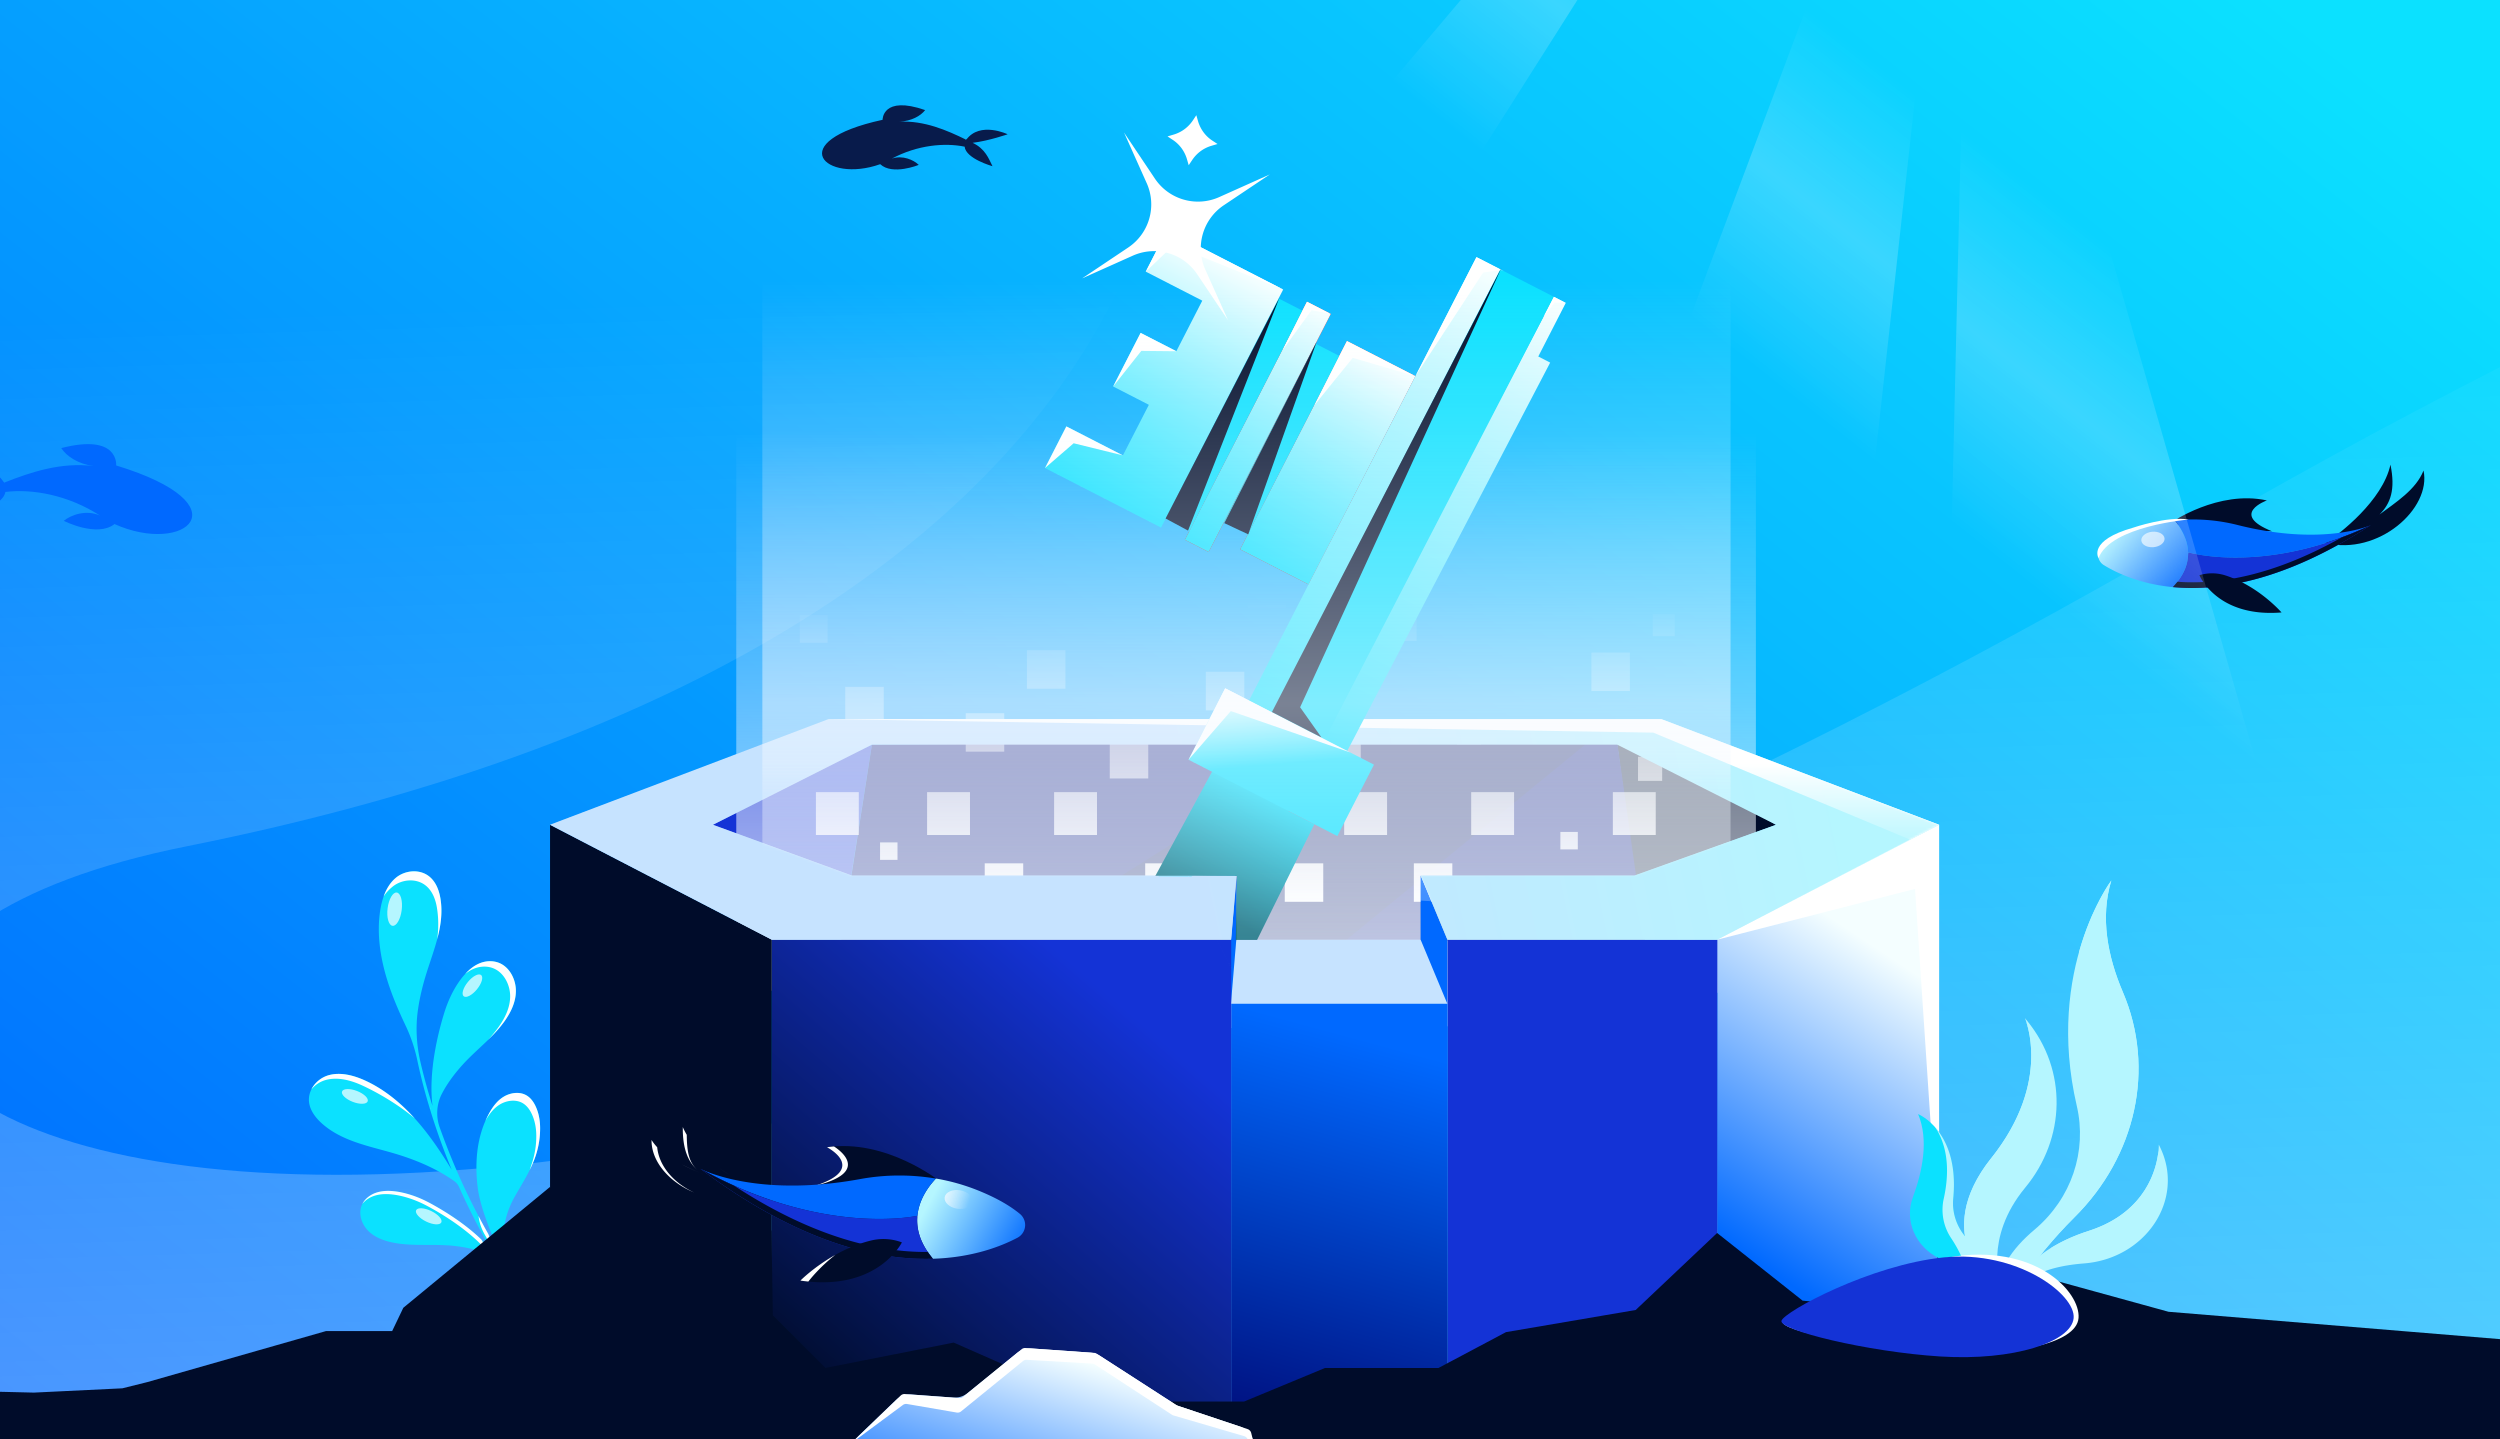
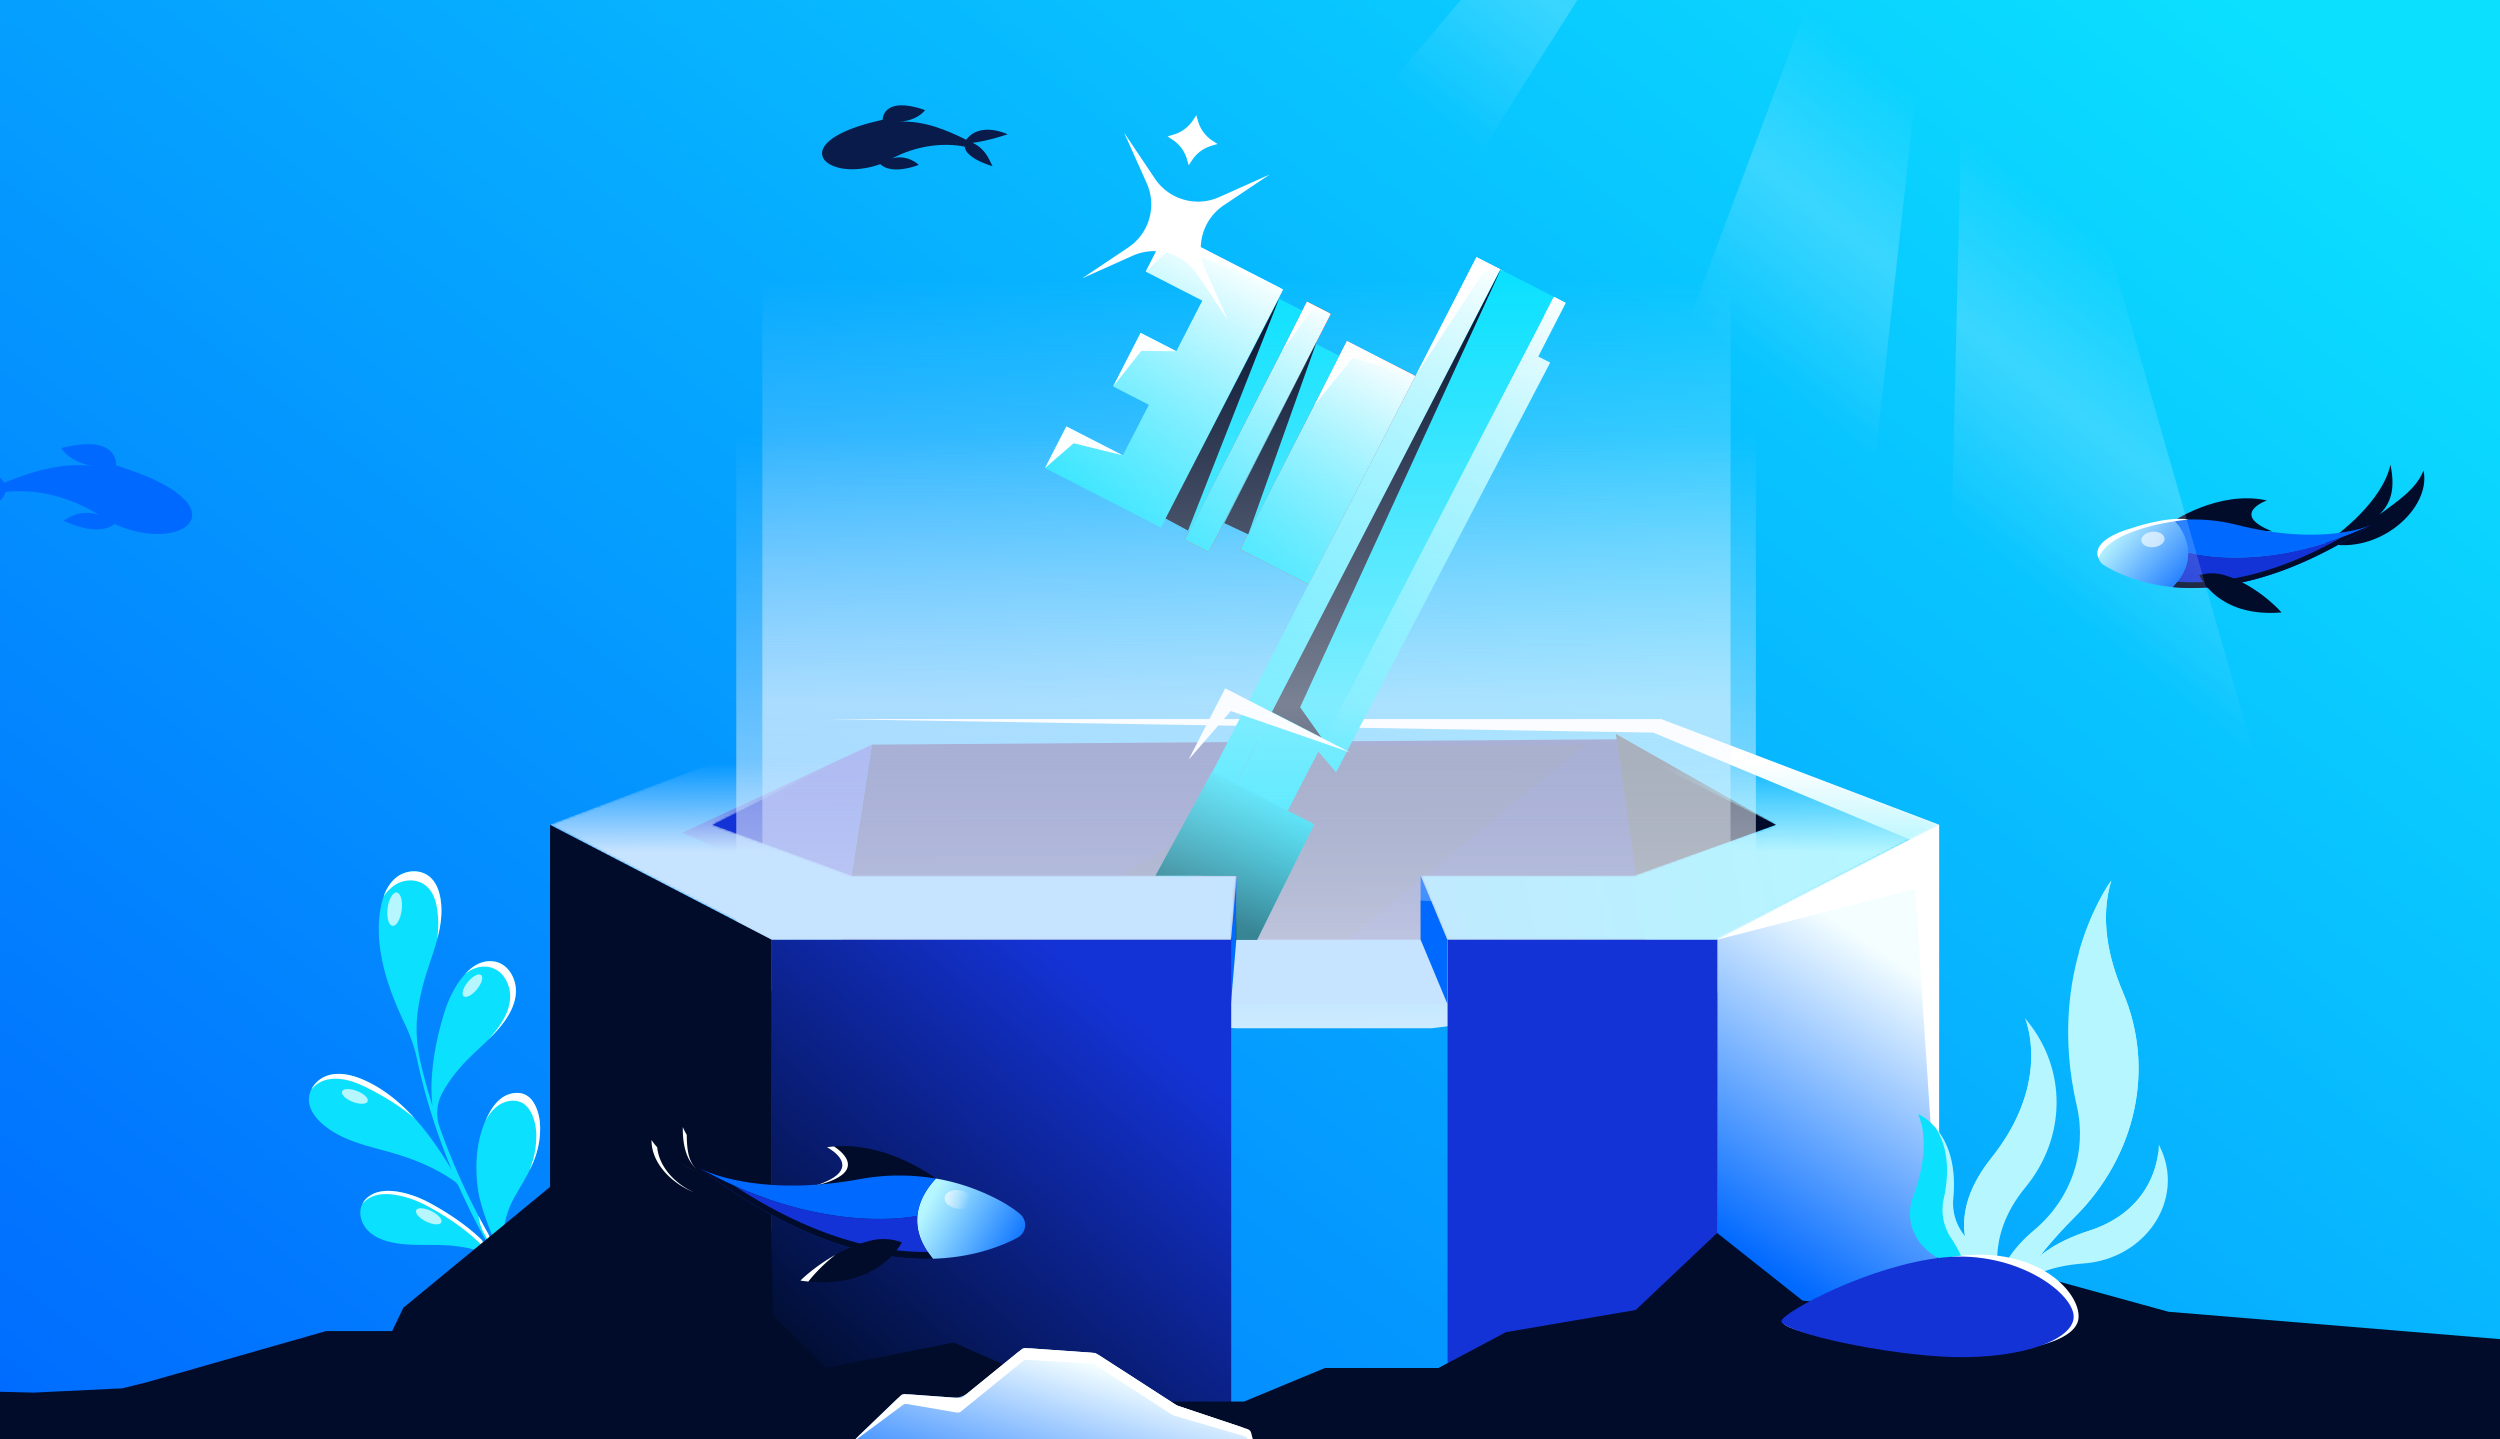
<svg xmlns="http://www.w3.org/2000/svg" fill="none" height="608" viewBox="0 0 1056 608" width="1056">
  <rect x="0" y="0" width="1056" height="608" fill="#333333" stroke="none" />
  <g clip-path="url(#a)">
    <path d="M0 0h1056v608H0z" fill="url(#b)" />
-     <path d="M78.804 357.486c-306.568 61.269 27.316 342.776 846.814-131.387C1745.12-248.065 2158.77 16.66 2117.14 604H-422V-451c35.122 417.576-59.186 882.765 294.629 417.576C314.897-614.909 911.96 190.975 78.804 357.486" fill="url(#c)" opacity=".3" />
    <path d="m690.439 370.387-7.898-60.366 67.699 38.364z" fill="#000c2a" />
    <path d="m357.582 382.235 10.719-67.7-80.111 37.235z" fill="#1433d6" />
    <path d="m368.302 314.534 314.638-2.257 12.012 85.189H355.326z" fill="#000c79" />
    <path d="M669.566 314.535H547.143l-23.695 14.104 5.077 6.77-59.237 37.235 50.439 28.121h44.34z" fill="#000c2a" fill-opacity=".35" />
    <path d="M311 3.658h430.686v413.66l-137.14 17.026h-82.737l-210.784-17.026H311z" fill="url(#d)" opacity=".9" />
-     <path d="M432.206 380.931h-16.26V364.67h16.26zm67.788 0h-16.261V364.67h16.261zm58.946-16.261v16.261h-16.259V364.67zm54.526 16.261h-16.261V364.67h16.261zm-234.361-17.734h-7.368v-7.368h7.368zm287.362-4.423h-7.369v-7.368h7.369zm-303.713-6.062h-18.117v-18.117h18.117zm46.968 0h-18.118v-18.117h18.118zm53.648 0h-18.116v-18.117h18.116zm75.56 0h-18.118v-18.117h18.118zm46.966 0h-18.117v-18.117h18.117zm53.651 0H621.43v-18.117h18.117zm59.836 0h-18.116v-18.117h18.116zm2.718-22.871h-10.203v-10.202h10.203zm-217.079-1.009h-16.26v-16.261h16.26zm89.759-8.131h-16.26V304.44h16.26zm-150.593-3.188h-16.26v-16.261h16.26zm201.333-3.115h-10.037v-10.036h10.037zm-252.229-7.991h-16.261v-16.261h16.261zm152.305-6.369h-16.261v-16.261h16.261zm162.87-8.133h-16.261v-16.26h16.261zm-238.429-1.003h-16.261v-16.26h16.261zm-100.464-19.421h-11.731v-11.732h11.731zm248.799-.765h-10.202v-10.202h10.202zm109.038-2.021h-9.296v-9.296h9.296zm-164.197-11.688h-16.26v-16.261h16.26z" fill="url(#e)" />
    <path d="M522.21 396.902h77.854l11.283 27.08h-91.394z" fill="#c6e3ff" />
    <path d="m611.348 396.902-11.283-27.08v27.08l11.283 27.08zm-91.395 0L522.5 369.5l-.29 27.402-2.257 27.08z" fill="#0069ff" />
    <path d="m819.068 348.387-93.651 48.518v208.74l93.651-61.056z" fill="url(#f)" />
    <path d="m819.067 528.29-10.154-152.822-83.496 21.437v-1.129l93.65-47.389z" fill="#fff" />
    <path d="M611.455 396.904h113.961v207.612H611.455z" fill="#1433d6" />
-     <path d="M520.062 423.984h91.394v196.329h-91.394z" fill="url(#g)" />
    <path d="M325.99 396.904h194.072v207.612H325.99z" fill="url(#h)" />
    <path d="m232.339 348.387 93.651 48.518v207.612l-93.651-59.864z" fill="#000c2a" />
-     <path d="m522.319 369.822-2.257 27.08H325.99l-93.651-48.518 117.624-44.646h351.759l117.346 44.646-93.651 48.518H611.456l-11.283-27.08h90.266l59.801-21.438-67.135-33.849H368.302l-67.135 33.849 58.673 21.438z" fill="url(#i)" />
    <path d="m819.068 348.387-93.651 48.517 81.24-42.312-108.319-45.133-348.374-5.719h351.759z" fill="#fff" />
    <path d="m523.814 232.049 45.144-87.99 28.91 14.833-45.143 87.99z" fill="red" />
    <path d="M523.814 232.049h98.895v32.494h-98.895z" fill="url(#j)" transform="rotate(-62.84 523.814 232.049)" />
    <path d="m516.984 220.605 38.694-75.42 10.056 5.16-38.694 75.42z" fill="#0be1ff" />
    <path d="m500.477 228.014 51.593-100.56 10.056 5.159-51.593 100.56z" fill="red" />
    <path d="M500.477 228.014H613.5v11.302H500.477z" fill="url(#k)" transform="rotate(-62.84 500.477 228.014)" />
    <path d="m492.356 219.082 47.723-93.018 10.056 5.159-47.723 93.018z" fill="#0be1ff" />
    <path d="m450.427 180.105-9.029 17.598 49.023 25.151 51.593-100.56-49.023-25.15-9.029 17.597 23.883 12.253-10.963 21.369-15.084-7.739-11.608 22.626 15.084 7.739-10.964 21.369z" fill="url(#l)" />
    <path d="m555.996 316.467 100.352-191.086 5.028 2.58-11.609 22.626 5.028 2.579L564.373 326.2z" fill="url(#m)" />
    <path d="m500.298 373.609 133.422-259.84 22.626 11.609-112.519 217.285-10.206-5.026z" fill="#0be1ff" />
    <path d="m482.376 383.998 141.288-275.387 10.056 5.159-133.422 259.841z" fill="url(#n)" />
-     <path d="M502.039 320.912h33.907v70.639h-33.907z" fill="url(#o)" transform="rotate(-62.84 502.039 320.912)" />
    <path d="m555.177 348.169-43.255-22.119L488 370.001l20.5-.001h14l-.5 27h9z" fill="url(#p)" />
    <path d="m500.298 373.611 15.22 26.26-.019.037 6.373 12.336v.001l-6.374-12.336.019-.038zm52.427-126.729-25.151 49.022 42.736 21.926-50.418-17.473-17.852 20.556 10.056 5.159-29.719 57.926-.001.001 29.72-57.926-10.057-5.16 15.478-30.167 10.056 5.159zm-25.685-21.118-3.226 6.285zl-10.056-5.16zm-24.627-1.52-1.934 3.772 10.054 5.158.001.001-10.056-5.159 1.934-3.771-10.056-5.159.001-.001zm158.959-96.286-4.691-.111-4.695 5.987 4.343-8.464zm-187.065 64.401-20.798-5.129-12.109 10.475 49.021 25.151h.001l-49.023-25.151 9.028-17.598zm159.413-78.588 1.531.785-1.26-.502-7.531 1.094-28.591 43.744-.001-.001 25.796-50.279zm-35.856 45.119-26.468-7.74-16.175 19.989 10.513-20.795-.002-.001 3.226-6.283zm-100.982-10.525-14.792-.157-11.9 15.044 15.084 7.739-10.963 21.369h-.002l10.965-21.368-15.085-7.74 11.609-22.626zm65.241-15.751-8.111-1.597-12.252 16.898 8.376-16.689h-.001l1.935-3.77zm-20.117-10.322-46.341-18.693-11.702 11.143 23.883 12.254-10.964 21.369 10.963-21.368-23.883-12.254 9.029-17.597z" fill="#fff" />
    <path d="m487.828 75.444-6.524-9.738-6.525-9.739 4.793 10.694 4.793 10.693a21.9 21.9 0 0 1 1.074 15.017 21.9 21.9 0 0 1-8.868 12.169l-9.738 6.522-9.738 6.523 10.693-4.791 10.694-4.791a21.9 21.9 0 0 1 15.017-1.072 21.9 21.9 0 0 1 12.171 8.869l6.524 9.738 6.524 9.739-4.793-10.694-4.792-10.693a21.88 21.88 0 0 1-1.074-15.017 21.9 21.9 0 0 1 8.867-12.169l9.738-6.522 9.738-6.523-10.693 4.79-10.693 4.792a21.9 21.9 0 0 1-15.018 1.072 21.9 21.9 0 0 1-12.17-8.869" fill="#fff" />
    <path d="m503.871 50.856.729-1.1.729-1.098.374 1.301.375 1.301a15 15 0 0 0 2.261 4.569 14.4 14.4 0 0 0 3.686 3.518l1.129.742 1.13.741-1.27.372-1.271.372a14.9 14.9 0 0 0-4.566 2.246 14.9 14.9 0 0 0-3.532 3.676l-.769 1.148-.769 1.147-.375-1.3-.375-1.302a15 15 0 0 0-2.26-4.568 14.6 14.6 0 0 0-3.687-3.519l-1.129-.741-1.129-.742 1.313-.39 1.313-.392a14.6 14.6 0 0 0 4.564-2.277 14.9 14.9 0 0 0 3.515-3.688z" fill="#fff" />
    <path d="m634.249 113.09-96.983 187.66 20.919 10.737-9.015-12.737zM527.255 225.722l-10.105-4.757 38.96-76.467zm-34.913-6.708 9.494 5.111 38.563-98.281z" fill="#000c2a" />
    <path d="M322 42.002h409l-.026 346.73h.002l-131.087-8.338v16.608H522.25v-27.188c-111.892 0-200.226 24.277-200.226 24.277z" fill="url(#q)" opacity=".5" />
    <mask height="94" id="s" maskUnits="userSpaceOnUse" style="mask-type:alpha" width="587" x="232" y="303">
      <path d="m522.209 369.826-2.257 27.08H325.881l-93.652-48.518 117.625-44.646h351.759l117.346 44.646-93.651 48.518H611.347l-11.283-27.08h90.266l59.801-21.438-67.135-33.85H368.193l-67.136 33.85 58.673 21.438z" fill="url(#r)" />
    </mask>
    <g mask="url(#s)">
      <path d="m522.209 369.826-2.257 27.08H325.881l-93.652-48.518 117.625-44.646h351.759l117.346 44.646-93.651 48.518H611.347l-11.283-27.08h90.266l59.801-21.438-67.135-33.85H368.193l-67.136 33.85 58.673 21.438z" fill="url(#t)" />
    </g>
    <path d="M189.176 526.068c-7.661-.553-15.458.334-22.996-1.155-3.915-.767-7.853-2.204-10.67-5.031-2.817-2.828-4.24-7.294-2.633-10.956 1.078-2.431 3.353-4.202 5.854-5.082 2.502-.881 5.245-.952 7.881-.655 2.41.268 4.778.843 7.089 1.588 2.75.883 5.391 2.056 7.933 3.424 5.923 3.193 18.316 10.572 26.047 20.121l-1.484-2.541-2.622-4.782a296 296 0 0 1-9.633-19.538 6.25 6.25 0 0 0-2.162-2.627c-7.921-5.574-16.972-9.238-26.112-11.879-10.293-2.967-21.358-5.027-29.594-12.318-2.612-2.324-4.946-5.305-5.478-8.714-.847-5.409 3.236-10.352 8.241-11.753s10.553.026 15.506 2.304c8.946 4.11 16.678 10.886 23.135 18.569 4.988 5.923 9.27 12.408 13.314 19.024a291 291 0 0 1-4.926-12.753 276 276 0 0 1-6.506-20.635c-1.136-4.232-2.18-8.469-3.077-12.754a65.6 65.6 0 0 0-5.002-14.806c-2.959-6.244-5.689-12.586-7.714-19.146-2.963-9.534-4.444-19.599-3.001-29.196.806-5.303 2.654-10.647 6.61-13.964 3.955-3.316 10.416-3.941 14.535-.256 2.612 2.324 3.864 5.873 4.384 9.3 1.651 10.764-2.732 20.962-5.892 31.015-1.632 5.187-2.944 10.539-3.703 15.988-.987 7.113-.567 14.356 1.008 21.359.926 4.06 1.989 8.104 3.128 12.132a271 271 0 0 0 2.063 6.802c-1.857-14.684 2.558-31.565 4.899-39.15.957-3.126 2.171-6.152 3.673-9.006 1.275-2.397 2.732-4.677 4.472-6.738 1.901-2.253 4.156-4.254 6.872-5.37 2.717-1.115 5.963-1.251 8.748.079 4.188 2.008 6.58 7.029 6.55 11.66-.033 4.615-2.079 8.843-4.614 12.489-4.899 7.004-11.882 12.085-17.633 18.352-4.383 4.79-7.194 9.03-8.989 12.482-2.289 4.407-2.605 9.586-.947 14.267q.81 2.29 1.666 4.57a295 295 0 0 0 8.305 19.909 291 291 0 0 0 9.821 19.246l2.664 4.695 2.777 4.638c.181.321.376.638.572.956-3.802-8.363-8.741-20.393-9.73-28.435-1.33-10.662-.507-21.862 4.805-31.543 1.467-2.659 3.338-5.265 6.055-6.945s6.441-2.282 9.294-.857c2.464 1.228 3.906 3.716 4.788 6.014.952 2.47 1.354 5.077 1.396 7.685a36.5 36.5 0 0 1-1.989 12.382c-1.966 5.73-5.319 10.999-8.392 16.331-.035.054-.055.106-.09.161-4.02 6.935-5.73 14.679-5.03 22.267.375 3.977 1.821 7.765 4.094 11.041l.01.045 3.054 4.468c1.016 1.484 2.086 2.925 3.133 4.403l1.58 2.191c.521.731 1.085 1.438 1.633 2.148l3.281 4.292c8.93 11.292 17.172 22.295 12.755 19.618 0 0-11.684-8.569-18.921-8.62-.861.002-1.653.035-2.369.13-5.842.802-11.597 2.352-17.554 2.207-3.088-.072-6.324-.675-8.969-2.506-2.648-1.846-4.541-5.175-3.997-8.257.362-2.055 1.743-3.754 3.473-4.793s3.77-1.458 5.827-1.582c1.871-.115 3.765.017 5.64.277 2.234.323 4.443.886 6.61 1.616 4.403 1.49 13.045 4.789 20.23 9.867a236 236 0 0 1-4.928-6.217l-3.256-4.392c-.537-.729-1.103-1.45-1.613-2.2l-1.56-2.242c-1.035-1.496-2.097-2.97-3.105-4.488l-2.995-4.559c-1.023-1.515-1.934-3.085-2.915-4.624l-.007-.03a14.42 14.42 0 0 0-6.78-5.732c-3.426-1.392-8.53-2.791-15.809-3.318z" fill="#0be1ff" />
    <path d="M153.054 508.555c1.137-2.241 3.305-3.877 5.677-4.712 2.502-.88 5.245-.951 7.881-.655 2.41.269 4.778.844 7.089 1.589 2.75.883 5.391 2.056 7.933 3.424 4.928 2.656 14.334 8.21 21.808 15.5l1.885 3.441 1.485 2.541c-7.731-9.55-20.124-16.928-26.047-20.121-2.543-1.368-5.184-2.542-7.933-3.425-2.311-.744-4.68-1.32-7.09-1.588-2.635-.297-5.378-.225-7.88.655-1.862.655-3.598 1.804-4.808 3.351m75.043 52.674a260 260 0 0 0 3.186 3.969c-7.185-5.078-15.827-8.377-20.23-9.868-2.167-.729-4.376-1.292-6.61-1.615-1.875-.261-3.769-.392-5.64-.278-2.058.124-4.097.543-5.827 1.582a7.9 7.9 0 0 0-2.069 1.783c.635-1.312 1.696-2.398 2.938-3.143 1.73-1.04 3.77-1.458 5.827-1.582 1.871-.115 3.765.017 5.64.277 2.234.323 4.443.886 6.61 1.616 3.598 1.217 10.025 3.643 16.175 7.259m13.73 14.015c.231.163.355.254.355.254 4.417 2.677-3.825-8.326-12.755-19.618l-3.281-4.292-.369-.476a50 50 0 0 1-1.264-1.672l-1.58-2.191q-.582-.82-1.168-1.63a142 142 0 0 1-1.965-2.773l-3.054-4.468-.01-.045c-2.273-3.277-3.719-7.064-4.094-11.041a36 36 0 0 1-.085-5.537c-.737 1.84-1.059 3.914-.784 6.897.375 3.977 1.82 7.765 4.094 11.041l.01.045 3.053 4.468c.641.935 1.302 1.853 1.965 2.773q.586.812 1.168 1.631l1.581 2.191c.405.568.835 1.121 1.264 1.672l.369.475 3.281 4.293c5.819 7.359 11.347 14.596 13.269 18.003m-18.099-80.995c.925-1.866 1.756-3.764 2.426-5.716a36.5 36.5 0 0 0 1.989-12.382c-.042-2.608-.444-5.215-1.396-7.686-.882-2.297-2.324-4.785-4.788-6.013-2.853-1.425-6.577-.824-9.294.857-2.717 1.68-4.588 4.286-6.055 6.945a40 40 0 0 0-1.574 3.203c1.461-2.633 3.322-5.205 6.013-6.87 2.718-1.68 6.441-2.281 9.294-.856 2.465 1.228 3.906 3.716 4.789 6.013.952 2.471 1.354 5.078 1.395 7.686a36.5 36.5 0 0 1-1.989 12.381c-.288.841-.555 1.651-.81 2.438m-17.479 26.975-.727-1.281a314 314 0 0 1-3.414-6.303c.377 2.308.847 4.614 2.544 7.663l2.665 4.695 2.777 4.639c.181.32.376.638.571.955a221 221 0 0 1-4.416-10.368m-.085-81.966c2.585-2.525 5.049-5.159 7.135-8.141 2.535-3.646 4.581-7.874 4.614-12.49.03-4.63-2.362-9.651-6.55-11.659-2.785-1.33-6.031-1.195-8.748-.079-2.365.972-4.38 2.615-6.117 4.51 1.129-.906 2.358-1.672 3.699-2.223 2.716-1.116 5.962-1.251 8.747.079 4.188 2.008 6.58 7.029 6.55 11.659-.033 4.615-2.079 8.843-4.614 12.49-1.523 2.177-3.097 4.078-4.716 5.854m-21.508-42.477c1.472-5.521 2.326-11.141 1.439-16.924-.52-3.428-1.772-6.976-4.384-9.3-4.119-3.685-10.58-3.06-14.535.256-2.416 2.026-4.046 4.808-5.132 7.875.862-1.403 2.022-2.683 3.639-4.039 3.955-3.316 10.416-3.94 14.535-.256 2.612 2.324 3.864 5.873 4.384 9.3.721 4.7.639 8.952.054 13.088m-9.45 75.656c-6.653-5.654-15.398-10.812-22.167-13.922-4.953-2.278-10.502-3.704-15.506-2.304-2.353.658-4.502 2.1-6.03 4.004 1.426-2.901 4.199-5.168 7.334-6.045 5.004-1.4 10.553.026 15.506 2.304 7.92 3.638 14.888 9.366 20.863 15.963m6.526-4.743c-.014.283.014.557.097.82a73 73 0 0 1-.097-.82" fill="#fff" />
    <path d="M169.676 384.411c.49-3.883-.446-7.199-2.09-7.406s-3.373 2.772-3.863 6.655.447 7.2 2.091 7.407c1.643.207 3.373-2.773 3.862-6.656m31.775 33.493c2.033-2.476 2.829-5.183 1.777-6.047s-3.553.443-5.586 2.919-2.829 5.184-1.777 6.047c1.052.864 3.553-.443 5.586-2.919m-50.668 42.924c2.988 1.155 5.013 3.12 4.522 4.39s-3.311 1.362-6.299.207-5.014-3.121-4.523-4.39c.491-1.27 3.311-1.362 6.3-.207m35.63 55.514c.593-1.225-1.308-3.371-4.245-4.792s-5.799-1.581-6.391-.356c-.593 1.225 1.307 3.371 4.244 4.792 2.937 1.422 5.799 1.581 6.392.356m16.518 38.121c2.661.1 4.787.996 4.749 2.001-.037 1.005-2.225 1.74-4.886 1.639s-4.788-.996-4.75-2.001 2.226-1.739 4.887-1.639" fill="#b5f6ff" />
    <path d="m459.42 592.02-56.582-24.908-54.19 10.715-22.203-22.237-.564-35.871-53.686 32.56-65.033 10.408-13.691 23.656-21.678 7.569-47.918 5.678 96.978 12.3h44.496l19.022 16.788-11.035.244 14.358 2.689 13.035 11.504 21.677 25.548 44.496-13.247 29.665 19.87 7.158 7.23 8.386-1.014 16.735 6.692 49.286-16.184 47.338 8.954 16.735-6.692 8.387 1.014 7.158-7.23 31.612-12.64 79.209 25.548 32.969-25.548-32.969-23.805 14.358-2.689-11.035-.244 19.021-16.788h44.496l47.919-14.193 69.597-8.516 60.469-26.494-115.311-9.353-36.67-3.949-36.107-28.577-34.393 32.526-54.775 9.353-28.523 15.14h-47.919L525.47 592.02z" fill="#000c2a" />
    <path d="m658.737 570.258-53.596 22.566-160.786 40.62-121.859-64.879v-29.901l-28.208 6.77-62.058-44.004-61.871 50.981-4.706 9.822h-27.906l-75.533 21.57-10.53 2.622-37.379 1.813c-71.069-2.216-135.292 3.629-135.292 3.629l5.268 4.234-85.279 3.226-14.737 3.226-16.411-1.001-37.857 4.832 68.04 15.805-17.191 3.449L2.814 647.119l2.404 2.335-19.567 12.603 78.27 16.921-35.47 6.618 260.731 38.154 180.028 7.212 112.988-17.875-10.189-13.258 112.538 11.636 1.734.675.477-.447 46.844 4.844 126.949-24.846h42.374l69.481-21.57 9.685-2.622 34.389-1.813c65.37 2.216 124.45-3.629 124.45-3.629l-4.85-4.234 78.45-3.226 13.55-3.226 15.1 1.001 34.82-4.832-62.59-15.805 15.82-3.449-120-12.625 10.41-4.064-7.98-7.127 21.27-12.603L1061 577l27.4-8.672-172.405-14.233-80.675-22.201-16.361-24.823-.564 24.823-27.08 20.874-45.697-1.692z" fill="#000c2a" />
    <path d="m529.761 614.737-7.157-6.285a8.8 8.8 0 0 0-3.007-1.728l-28.341-9.47a8.8 8.8 0 0 1-1.975-.948l-30.316-19.56a8.77 8.77 0 0 0-6.773-1.165l-23.633 5.593a9 9 0 0 0-1.48.492l-26.007 11.319a8.8 8.8 0 0 1-4.003.714l-15.863-.914a8.77 8.77 0 0 0-6.579 2.431l-18.241 17.525c-3.555 3.415-2.001 9.404 2.766 10.66a6.31 6.31 0 0 1 4.634 5.158l1.71 11.259c.745 4.909 5.415 8.221 10.295 7.301l33.277-6.277a8.77 8.77 0 0 1 8.306 2.938l13.179 15.504a8.77 8.77 0 0 1 1.852 7.701l-3.8 16.033a8.77 8.77 0 0 0 .584 5.726l1.63 3.496c2.171 4.659 7.866 6.46 12.321 3.897l45.666-26.273a8.77 8.77 0 0 0 3.543-3.827l13.043-27.365a8.8 8.8 0 0 1 1.879-2.586z" fill="#000c2a" />
    <path d="M526.344 617.527a8.658 8.658 0 0 0-2.658-14.981l-25.503-8.521a8.8 8.8 0 0 1-1.975-.949l-31.562-20.364a8.8 8.8 0 0 0-4.137-1.379l-24.809-1.752a8.77 8.77 0 0 0-6.147 1.941l-20.769 16.873a8.77 8.77 0 0 1-6.171 1.94l-17.527-1.285a8.77 8.77 0 0 0-6.714 2.419l-15.396 14.781c-4.195 4.027-2.817 11.045 2.59 13.186a7.99 7.99 0 0 1 5.007 6.634l.646 6.5c.509 5.12 5.295 8.703 10.351 7.75l32.627-6.154a8.77 8.77 0 0 1 8.476 3.143l15.015 18.789a8.77 8.77 0 0 1 1.682 7.496l-3.925 16.565a7.68 7.68 0 0 0 .511 5.01c1.877 4.028 6.775 5.623 10.664 3.474l40.794-22.547a8.77 8.77 0 0 0 3.632-3.814l12.485-25.468a8.8 8.8 0 0 1 2.403-2.993z" fill="url(#u)" />
    <path d="m359.1 609.977 22.286-16.515a2.3 2.3 0 0 1 1.748-.415l20.992 3.612a2.28 2.28 0 0 0 1.829-.478l26.183-21.294a2.28 2.28 0 0 1 1.572-.508l27.661 1.602c.399.024.786.151 1.122.37l32.52 21.227q.285.185.61.282l29.918 8.77a2.3 2.3 0 0 1 1.442 1.241l3.055 6.554c.33-.521.443-1.166.289-1.788l-1.818-7.342a2.31 2.31 0 0 0-1.509-1.636l-29.589-9.887a2.3 2.3 0 0 1-.518-.249l-33.642-21.706a2.3 2.3 0 0 0-1.084-.361l-29.023-2.05a2.28 2.28 0 0 0-1.6.505l-24.757 20.113a2.3 2.3 0 0 1-1.607.505l-22.975-1.685a2.3 2.3 0 0 0-1.748.63z" fill="#fff" />
    <path d="M891.82 371.924s-28.044 37.324-14.588 95.208c4.436 19.079-2.172 39.131-17.952 52.372-9.233 7.748-16.813 17.968-16.136 30.399l5.278-.287s9.412-17.127 27.868-35.475c25.908-25.756 34.256-62.669 20.415-95.058-6.451-15.098-9.631-31.548-4.885-47.159" fill="#b5f6ff" />
    <path d="M884.72 417.67c-2.619-4.983-4.872-10.149-6.565-15.423 5.401-19.319 13.668-30.323 13.668-30.323-4.746 15.611-1.567 32.061 4.885 47.159 13.845 32.389 5.493 69.302-20.415 95.058-18.456 18.348-27.868 35.475-27.868 35.475l-.488.026c2.263-4.598 10.153-19.581 24.209-35.839 23.74-27.459 29.042-64.817 12.574-96.133" fill="#b5f6ff" />
    <path d="M810.204 470.589s17.576 7.041 14.851 35.577c-.556 5.83 1.255 11.641 5.151 16.232 5.032 5.92 11.159 15.501 11.816 27.569l-4.779.259s-1.439-10.24-18.177-18.681c-10.01-5.049-14.764-15.897-11.047-25.892 3.985-10.727 6.79-24.142 2.181-35.064z" fill="#0be1ff" />
    <path d="M821.04 506.322c3.288-14.928.151-24.418-3.517-30.029 4.45 5.116 9.017 14.288 7.532 29.87-.557 5.83 1.254 11.641 5.151 16.232 5.031 5.92 11.159 15.5 11.815 27.568l-4.779.26s-.603-4.232-5.474-9.498c-1.489-7.261-4.695-13.365-7.601-17.726a21.54 21.54 0 0 1-3.131-16.677z" fill="#b5f6ff" />
    <path d="M855.302 430.033s11.893 26.419-14.196 59.163.545 53.791.545 53.791l3.504-.191s-7.475-19.613 10.303-41.147c17.228-20.868 17.808-49.63.852-70.398-.331-.405-.669-.814-1.008-1.218" fill="#b5f6ff" />
    <path d="M841.106 489.197c22.897-28.735 16.541-52.597 14.64-58.01 2.687 6.228 10.029 28.924-9.421 58.311-14.014 21.176-8.819 36.445-2.656 45.122.308 5.08 1.486 8.174 1.486 8.174l-3.504.19s-26.634-21.044-.545-53.791zm70.766-5.712s.861 26.66-29.642 36.459c-30.498 9.799-35.085 29.74-35.085 29.74l3.541-.192s.29-13.533 29.606-15.819c26.012-2.03 42.612-26.794 32.302-48.718a49 49 0 0 0-.722-1.47" fill="#b5f6ff" />
    <path d="M879.025 524.834c-4.123.32-10.023 1.84-13.079 2.536 4.371-2.744 9.726-5.317 16.28-7.425 24.614-7.907 28.805-26.793 29.507-33.79 2.843 19.191-10.244 36.928-32.708 38.679" fill="#b5f6ff" />
    <path d="M877.976 556.731c-.869 11.078-28.384 16.18-57.996 14.473-29.599-1.704-68.245-8.769-67.037-13.122 1.209-4.353 40.961-21.966 70.187-26.972 36.428-6.235 55.711 14.555 54.846 25.621" fill="#fff" />
    <path d="M875.903 556.783c-.971 10.023-25.211 18.153-56.282 16.198-31.071-1.956-68.404-11.182-67.123-15.104 1.286-3.933 37.665-23.651 68.574-26.755s55.798 15.648 54.831 25.661" fill="#1433d6" />
    <path d="M397.043 498.992s-22.739-18.141-47.724-14.387c0 0 17.474 8.959-5.016 16.256 0 0 49.879 1.346 52.74-1.869" fill="#000c2a" />
    <path d="M352.278 484.259c2.667 1.714 14.955 10.587-6.704 16.308 0 0 28.035.788 44.2-.086-14.546 1.215-45.471.38-45.471.38 22.49-7.297 5.016-16.256 5.016-16.256a46 46 0 0 1 2.959-.346" fill="#fff" />
    <path d="M288.407 476.066c6.182 14.48 26.616 24.587 33.221 27.157-20.821 10.214-46.663-4.986-46.413-21.701 4.639 7.392 14.121 10.922 21.785 14.576-5.526-3.671-8.686-9.108-8.593-20.032" fill="#000c2a" />
    <path d="M290.085 479.347a28 28 0 0 1-1.678-3.28c-.078 9.198 2.149 14.505 6.154 18.144-3.304-3.062-4.408-6.949-4.476-14.864m13.925 14.166a83 83 0 0 0 4.023 2.697 72 72 0 0 1-4.023-2.697m-10.791 10.204c-10.428-4.313-18.141-13.025-18.004-22.194a20 20 0 0 0 2.383 3.07c.762 7.958 7.032 15.158 15.621 19.124m-5.176-11.846c1.907.969 3.85 1.862 5.743 2.733 1.094.503 2.171.998 3.214 1.495a205 205 0 0 0-3.396-1.571c-1.918-.874-3.783-1.723-5.561-2.657" fill="#fff" />
    <path d="M395.31 497.809a86.7 86.7 0 0 1 17.603 4.941c6.579 2.635 12.977 5.934 17.894 9.995a6.07 6.07 0 0 1 2.185 5.306 6.08 6.08 0 0 1-3.204 4.765c-6.841 3.618-18.908 8.365-35.734 8.881-12.656-15.158-4.318-27.971 1.256-33.888" fill="url(#v)" />
    <path d="M295.822 493.683s23.204 12.458 67.387 4.378a92.1 92.1 0 0 1 32.109-.226c-3.139 3.326-7.148 8.838-7.803 15.719-.01-.028-39.435 9.063-91.693-19.871" fill="#0069ff" />
    <path d="M310.068 500.823c43.467 19.491 75.203 13.183 77.328 12.724q.022.397.055.79c-.243 4.375.868 9.278 4.445 14.492a37 37 0 0 0 2.155 2.866c-23.709.728-56.876-6.942-98.23-38.012a191 191 0 0 0 14.247 7.14" fill="#1433d6" />
    <path d="M391.896 528.829a37 37 0 0 0 2.155 2.866c-23.709.728-56.876-6.942-98.23-38.012a191 191 0 0 0 14.247 7.14c33.602 21.957 61.143 28.197 81.828 28.006" fill="#000c2a" />
    <path d="M380.976 524.756s-10.207 20.988-42.884 16.163c0 0 12.628-12.805 29.98-16.96a22.15 22.15 0 0 1 12.9.83z" fill="#000c2a" />
    <path d="M341.45 541.333a70 70 0 0 1-3.358-.415s5.723-5.803 14.757-10.863c-6.474 5.052-10.535 10.15-11.399 11.278" fill="#fff" />
    <path d="M404.251 510.549c-3.229-.519-5.566-2.68-5.219-4.826s3.246-3.464 6.475-2.945 5.565 2.68 5.218 4.826-3.245 3.465-6.474 2.945" fill="url(#w)" />
    <path d="M1.7 203.884c1.16.851-.75-1.228 0 0 11.384-4.487 24.114-8.759 37.905-7.019-6.542-.826-11.526-4.145-13.733-7.589 24.549-6.334 23.196 7.33 23.196 7.33 54.79 16.714 29.119 38.185-.7 24.755-7.343 5.807-21.435-1.358-21.435-1.358 3.052-2.533 9.51-4.828 15.283-2.23-13.667-8.835-28.835-11.343-39.931-9.974-1.251 6.691-16.35 9.572-16.35 9.572 2.472-4.098 4.772-9.287 12.072-12.076-9.092-1.899-19.037-6.343-19.037-6.343s15.983-6.107 22.73 4.932" fill="#0069ff" />
    <path d="M917.13 220.701s19.876-13.808 40.395-9.323c0 0-16.055 5.767 2.195 13.044 0 0-40.392-.894-42.59-3.721m92.6-24.438c-3.32 15.236-21.448 29.25-27.438 33.108 22.348 5.468 44.818-14.581 41.408-30.621-3.15 8.089-11.78 13.475-18.61 18.599 4.73-4.692 6.8-10.589 4.64-21.086" fill="#000c2a" />
    <path d="M918.635 219.81a71.8 71.8 0 0 0-14.878 3.138c-5.601 1.823-11.096 4.211-15.404 7.312a5.07 5.07 0 0 0-2.115 4.279 5.07 5.07 0 0 0 2.383 4.135c5.474 3.376 15.226 7.971 29.155 9.322 11.359-11.889 5.183-22.974.859-28.186" fill="url(#x)" />
    <path d="M1001.41 221.838s-19.948 9.062-56.157-.055a76.6 76.6 0 0 0-26.618-1.971c2.42 2.936 5.435 7.722 5.597 13.466 0 0 32.215 9.73 77.178-11.44" fill="#0069ff" />
    <path d="M989.218 226.969c-37.147 13.79-63.122 6.825-64.86 6.335-.03.214-.059.429-.097.632-.04 3.645-1.257 7.64-4.492 11.78a32 32 0 0 1-1.95 2.262c19.632 1.898 47.579-2.645 83.611-26.158a158 158 0 0 1-12.212 5.149" fill="#1433d6" />
    <path d="M919.742 245.732a32 32 0 0 1-1.95 2.262c19.632 1.898 47.579-2.645 83.618-26.158a156 156 0 0 1-12.221 5.138c-29.084 16.378-52.295 20.046-69.447 18.758" fill="#000c2a" />
    <path d="M929.031 242.967s7.305 17.968 34.683 15.729c0 0-9.781-11.292-23.936-15.712a18.45 18.45 0 0 0-10.747-.017" fill="#000c2a" />
    <path d="M886.421 235.714s-4.731-7.36 14.723-12.858c0 0 14.322-4.91 23.415-3.422-.024.004-32.963 2.735-38.138 16.28" fill="#fff" />
    <path d="M914.302 227.406c-.169-1.799-2.501-3.051-5.208-2.797s-4.767 1.918-4.598 3.717c.168 1.8 2.5 3.052 5.208 2.798s4.766-1.918 4.598-3.718" fill="#fff" opacity=".63" />
    <path d="M408.142 59.034c-.93.572.643-.88 0 0-8.324-4.095-17.679-8.11-28.208-7.65 4.995-.218 8.966-2.418 10.848-4.884-18.159-6.305-17.982 4.104-17.982 4.104-42.436 9.238-24.366 27.051-1.002 18.748 5.188 4.843 16.28.301 16.28.301-2.149-2.103-6.887-4.237-11.41-2.63 10.874-5.831 22.49-6.787 30.79-5.066.531 5.133 11.761 8.244 11.761 8.244-1.613-3.25-3.03-7.312-8.374-9.872 6.988-.872 14.778-3.614 14.778-3.614s-11.7-5.604-17.481 2.32" fill="#081b4b" />
    <path d="M975.112 399.369 839.67-74.287l-8.142-4.128-9.505 400.829z" fill="url(#y)" />
    <path d="m780.427 299.239 42.041-380.584-23.308-11.819-126.868 338.247z" fill="url(#z)" />
    <path d="M689.778-150.292 418.85 117.345l-96.342-48.22 324.354-241.179z" fill="url(#A)" />
    <path d="m550.134 183.14 194.009-305.865-16.422-8.327-238.93 282.861z" fill="url(#B)" />
  </g>
  <defs>
    <linearGradient gradientUnits="userSpaceOnUse" id="b" x1="0" x2="673" y1="622.5" y2="-228.5">
      <stop stop-color="#0069ff" />
      <stop offset="1" stop-color="#0be1ff" />
    </linearGradient>
    <linearGradient gradientUnits="userSpaceOnUse" id="c" x1="90.768" x2="76.458" y1="603.35" y2="132.437">
      <stop stop-color="#fff" />
      <stop offset="1" stop-color="#fff" stop-opacity="0" />
    </linearGradient>
    <linearGradient gradientUnits="userSpaceOnUse" id="d" x1="526.092" x2="526.344" y1="183.013" y2="453.239">
      <stop stop-color="#f4f9ff" stop-opacity="0" />
      <stop offset="1" stop-color="#f4f9ff" />
    </linearGradient>
    <linearGradient gradientUnits="userSpaceOnUse" id="e" x1="522.627" x2="522.627" y1="254.328" y2="380.931">
      <stop stop-color="#fff" stop-opacity="0" />
      <stop offset="1" stop-color="#fff" />
    </linearGradient>
    <linearGradient gradientUnits="userSpaceOnUse" id="f" x1="807.785" x2="729.366" y1="410.445" y2="528.355">
      <stop stop-color="#f4feff" />
      <stop offset=".978" stop-color="#0069ff" />
    </linearGradient>
    <linearGradient gradientUnits="userSpaceOnUse" id="g" x1="566.323" x2="520.062" y1="436.396" y2="606.773">
      <stop stop-color="#0069ff" />
      <stop offset="1" stop-color="#000c79" />
    </linearGradient>
    <linearGradient gradientUnits="userSpaceOnUse" id="h" x1="472.108" x2="334.453" y1="423.42" y2="583.642">
      <stop stop-color="#1433d6" />
      <stop offset="1" stop-color="#000c2a" />
    </linearGradient>
    <linearGradient gradientUnits="userSpaceOnUse" id="i" x1="507.086" x2="778.448" y1="391.825" y2="335.973">
      <stop stop-color="#c6e3ff" />
      <stop offset="1" stop-color="#b5f6ff" />
    </linearGradient>
    <linearGradient gradientUnits="userSpaceOnUse" id="j" x1="524.717" x2="621.236" y1="245.943" y2="245.358">
      <stop stop-color="#0be1ff" />
      <stop offset="1" stop-color="#f4feff" />
    </linearGradient>
    <linearGradient gradientUnits="userSpaceOnUse" id="k" x1="501.509" x2="611.776" y1="232.846" y2="230.652">
      <stop stop-color="#0be1ff" />
      <stop offset="1" stop-color="#f4feff" />
    </linearGradient>
    <linearGradient gradientUnits="userSpaceOnUse" id="l" x1="462.831" x2="512.784" y1="207.539" y2="109.188">
      <stop stop-color="#0be1ff" />
      <stop offset="1" stop-color="#f4feff" />
    </linearGradient>
    <linearGradient gradientUnits="userSpaceOnUse" id="m" x1="564.682" x2="648.036" y1="314.249" y2="127.113">
      <stop stop-color="#0be1ff" />
      <stop offset="1" stop-color="#f4feff" />
    </linearGradient>
    <linearGradient gradientUnits="userSpaceOnUse" id="n" x1="531.054" x2="615.352" y1="302.713" y2="110.304">
      <stop stop-color="#0be1ff" />
      <stop offset="1" stop-color="#f4feff" />
    </linearGradient>
    <linearGradient gradientUnits="userSpaceOnUse" id="o" x1="510.806" x2="537.055" y1="344.444" y2="327.989">
      <stop stop-color="#0be1ff" />
      <stop offset="1" stop-color="#f4feff" />
    </linearGradient>
    <linearGradient gradientUnits="userSpaceOnUse" id="p" x1="535.683" x2="471.709" y1="333.127" y2="462.689">
      <stop stop-color="#0be1ff" />
      <stop offset=".394" stop-color="#006375" />
    </linearGradient>
    <linearGradient gradientUnits="userSpaceOnUse" id="q" x1="526.5" x2="526.5" y1="476.103" y2="118.361">
      <stop stop-color="#f4f9ff" stop-opacity="0" />
      <stop offset=".5" stop-color="#f4f9ff" />
      <stop offset="1" stop-color="#f4f9ff" stop-opacity="0" />
    </linearGradient>
    <linearGradient gradientUnits="userSpaceOnUse" id="r" x1="556.059" x2="556.059" y1="359.671" y2="322.437">
      <stop stop-color="#c6e3ff" />
      <stop offset="1" stop-color="#fff0ee" stop-opacity="0" />
    </linearGradient>
    <linearGradient gradientUnits="userSpaceOnUse" id="t" x1="506.977" x2="778.339" y1="391.829" y2="335.977">
      <stop stop-color="#c6e3ff" />
      <stop offset="1" stop-color="#b5f6ff" />
    </linearGradient>
    <linearGradient gradientUnits="userSpaceOnUse" id="u" x1="429.035" x2="454.095" y1="656.824" y2="573.749">
      <stop stop-color="#0069ff" />
      <stop offset="1" stop-color="#f4feff" />
    </linearGradient>
    <linearGradient gradientUnits="userSpaceOnUse" id="v" x1="394.965" x2="435.999" y1="503.23" y2="525.739">
      <stop stop-color="#b5f6ff" />
      <stop offset=".978" stop-color="#0069ff" />
    </linearGradient>
    <linearGradient gradientUnits="userSpaceOnUse" id="w" x1="396.47" x2="410.668" y1="503.609" y2="507.659">
      <stop stop-color="#f4f9ff" />
      <stop offset=".913" stop-color="#f4f9ff" stop-opacity="0" />
    </linearGradient>
    <linearGradient gradientUnits="userSpaceOnUse" id="x" x1="889.462" x2="920.349" y1="227.494" y2="250.766">
      <stop stop-color="#b5f6ff" />
      <stop offset=".978" stop-color="#0069ff" />
    </linearGradient>
    <linearGradient gradientUnits="userSpaceOnUse" id="y" x1="687.325" x2="605.403" y1="-55.856" y2="48.299">
      <stop stop-color="#fff" stop-opacity="0" />
      <stop offset=".48" stop-color="#fff" stop-opacity=".2" />
      <stop offset="1" stop-color="#fff" stop-opacity="0" />
    </linearGradient>
    <linearGradient gradientUnits="userSpaceOnUse" id="z" x1="687.325" x2="605.403" y1="-55.856" y2="48.299">
      <stop stop-color="#fff" stop-opacity="0" />
      <stop offset=".48" stop-color="#fff" stop-opacity=".2" />
      <stop offset="1" stop-color="#fff" stop-opacity="0" />
    </linearGradient>
    <linearGradient gradientUnits="userSpaceOnUse" id="A" x1="687.325" x2="605.403" y1="-55.856" y2="48.299">
      <stop stop-color="#fff" stop-opacity="0" />
      <stop offset=".48" stop-color="#fff" stop-opacity=".2" />
      <stop offset="1" stop-color="#fff" stop-opacity="0" />
    </linearGradient>
    <linearGradient gradientUnits="userSpaceOnUse" id="B" x1="687.325" x2="605.403" y1="-55.856" y2="48.299">
      <stop stop-color="#fff" stop-opacity="0" />
      <stop offset=".48" stop-color="#fff" stop-opacity=".2" />
      <stop offset="1" stop-color="#fff" stop-opacity="0" />
    </linearGradient>
    <clipPath id="a">
      <path d="M0 0h1056v608H0z" fill="#fff" />
    </clipPath>
  </defs>
</svg>